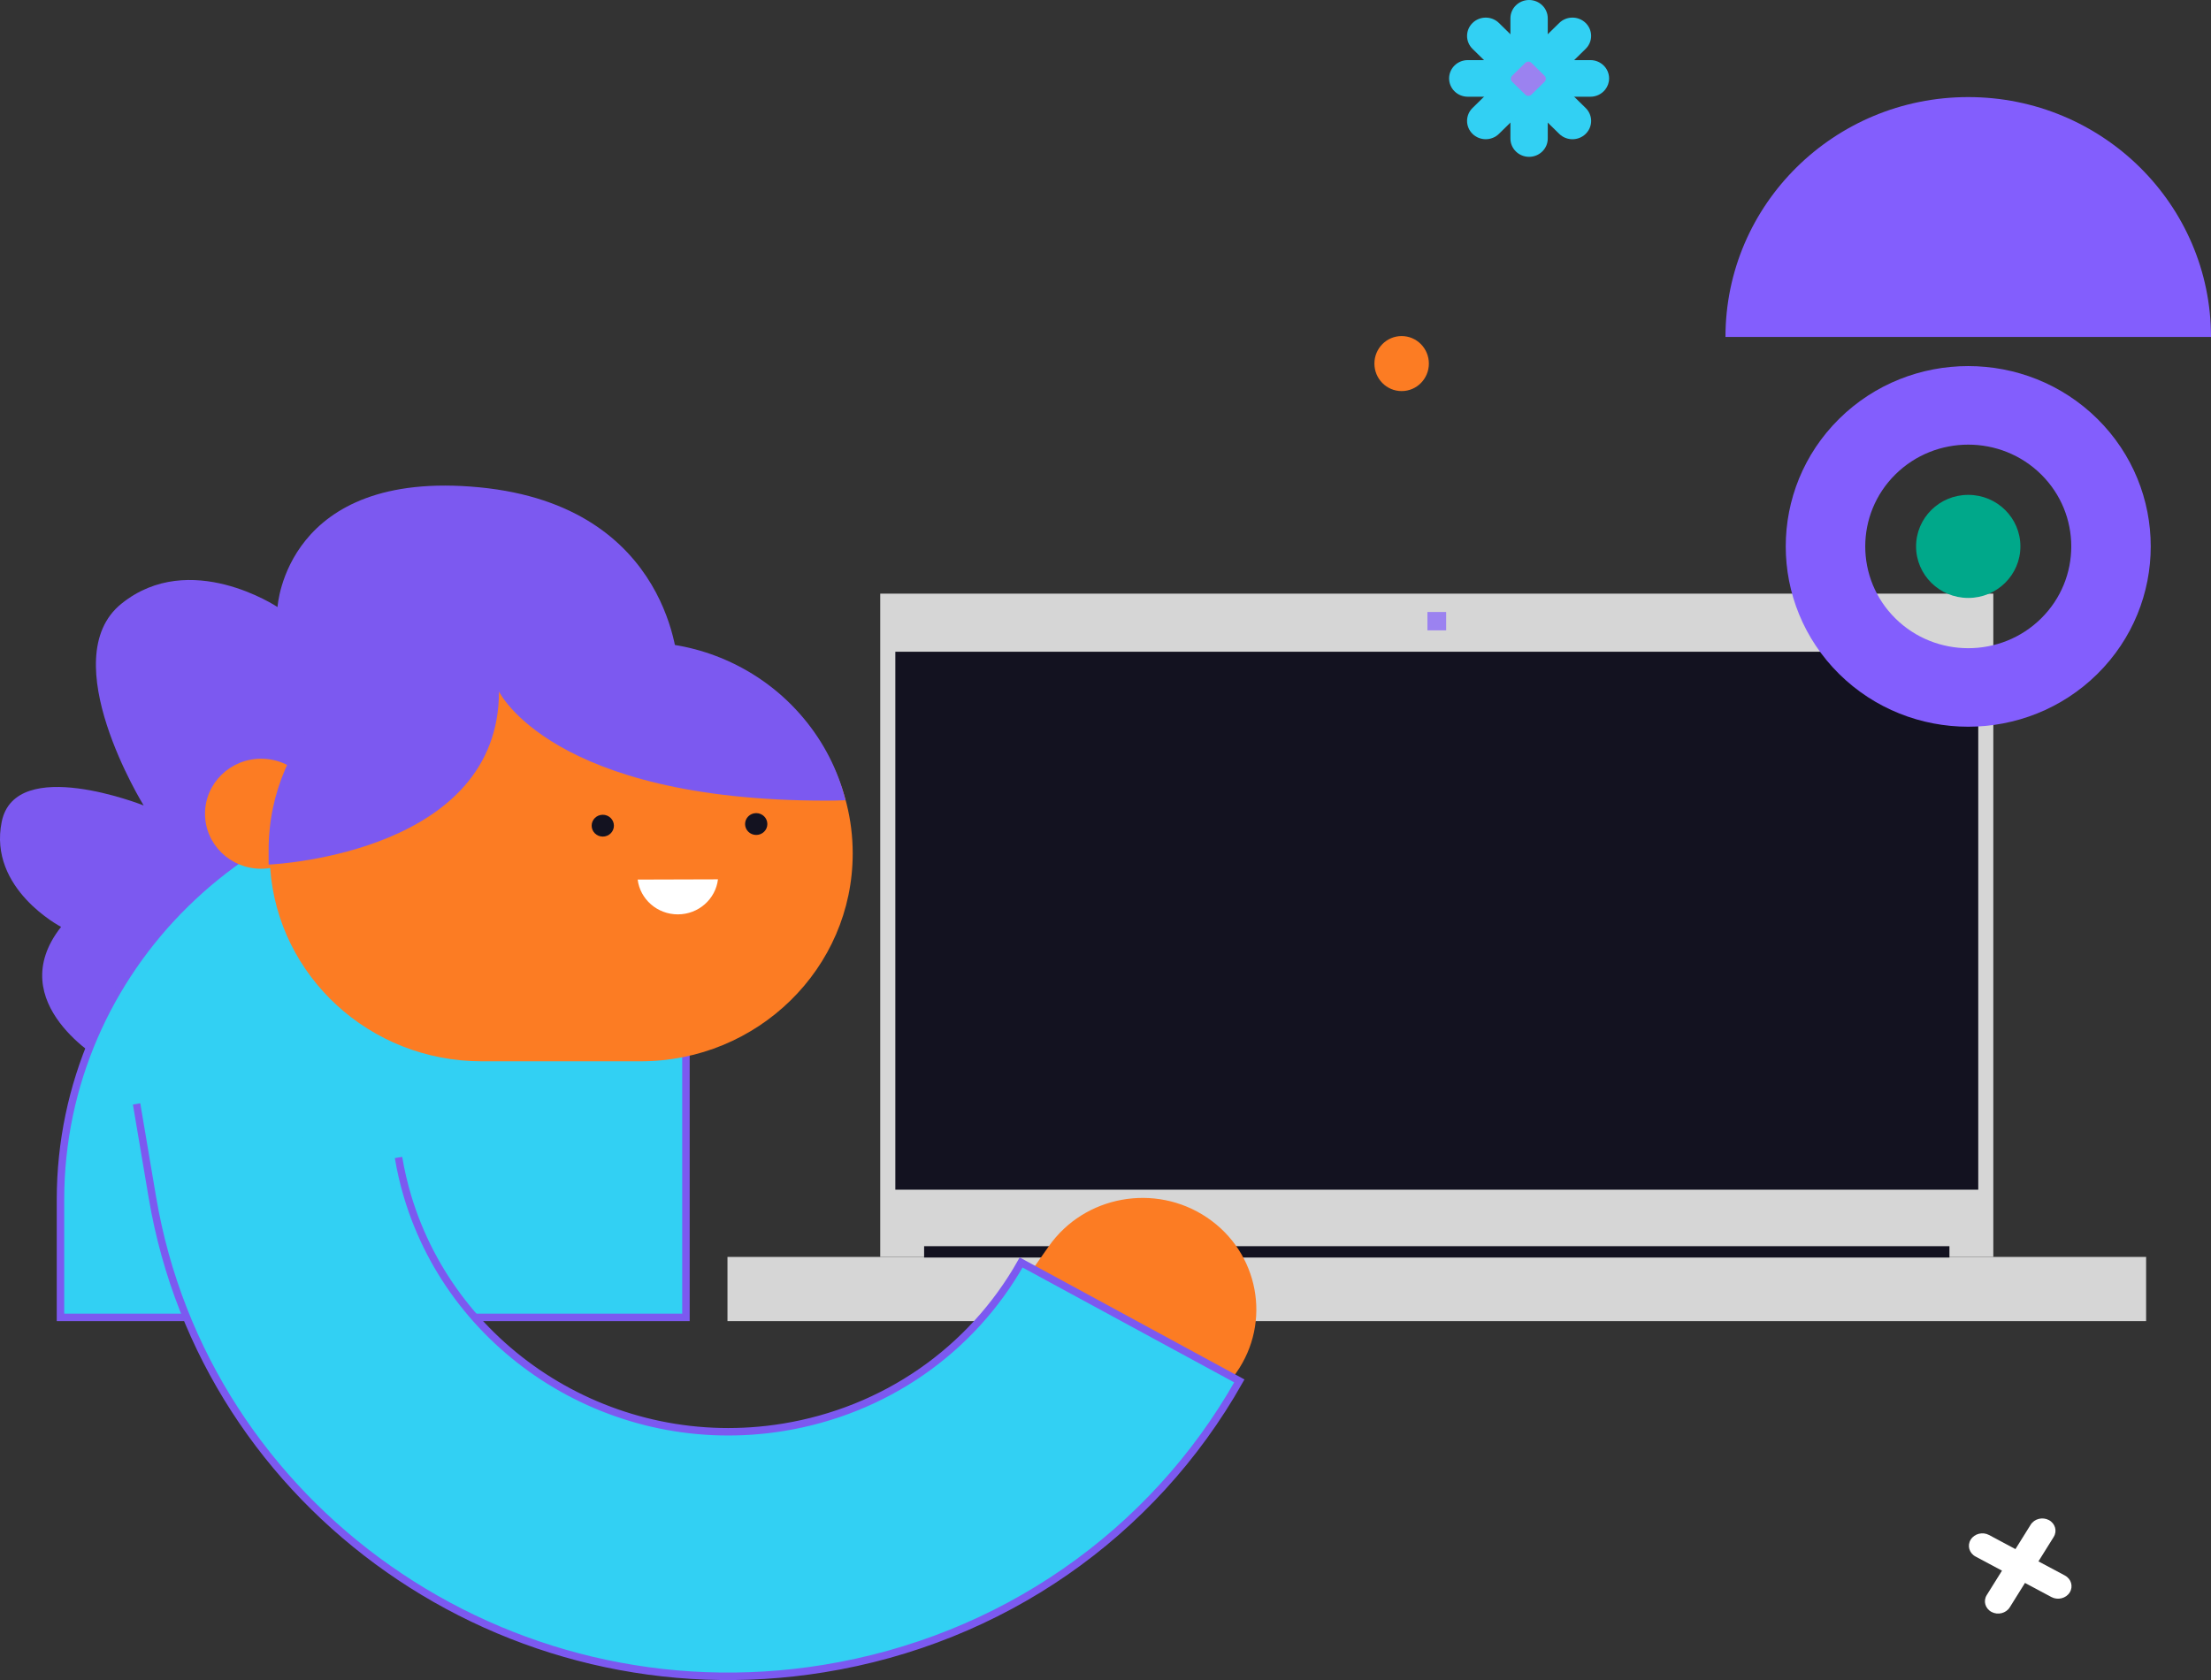
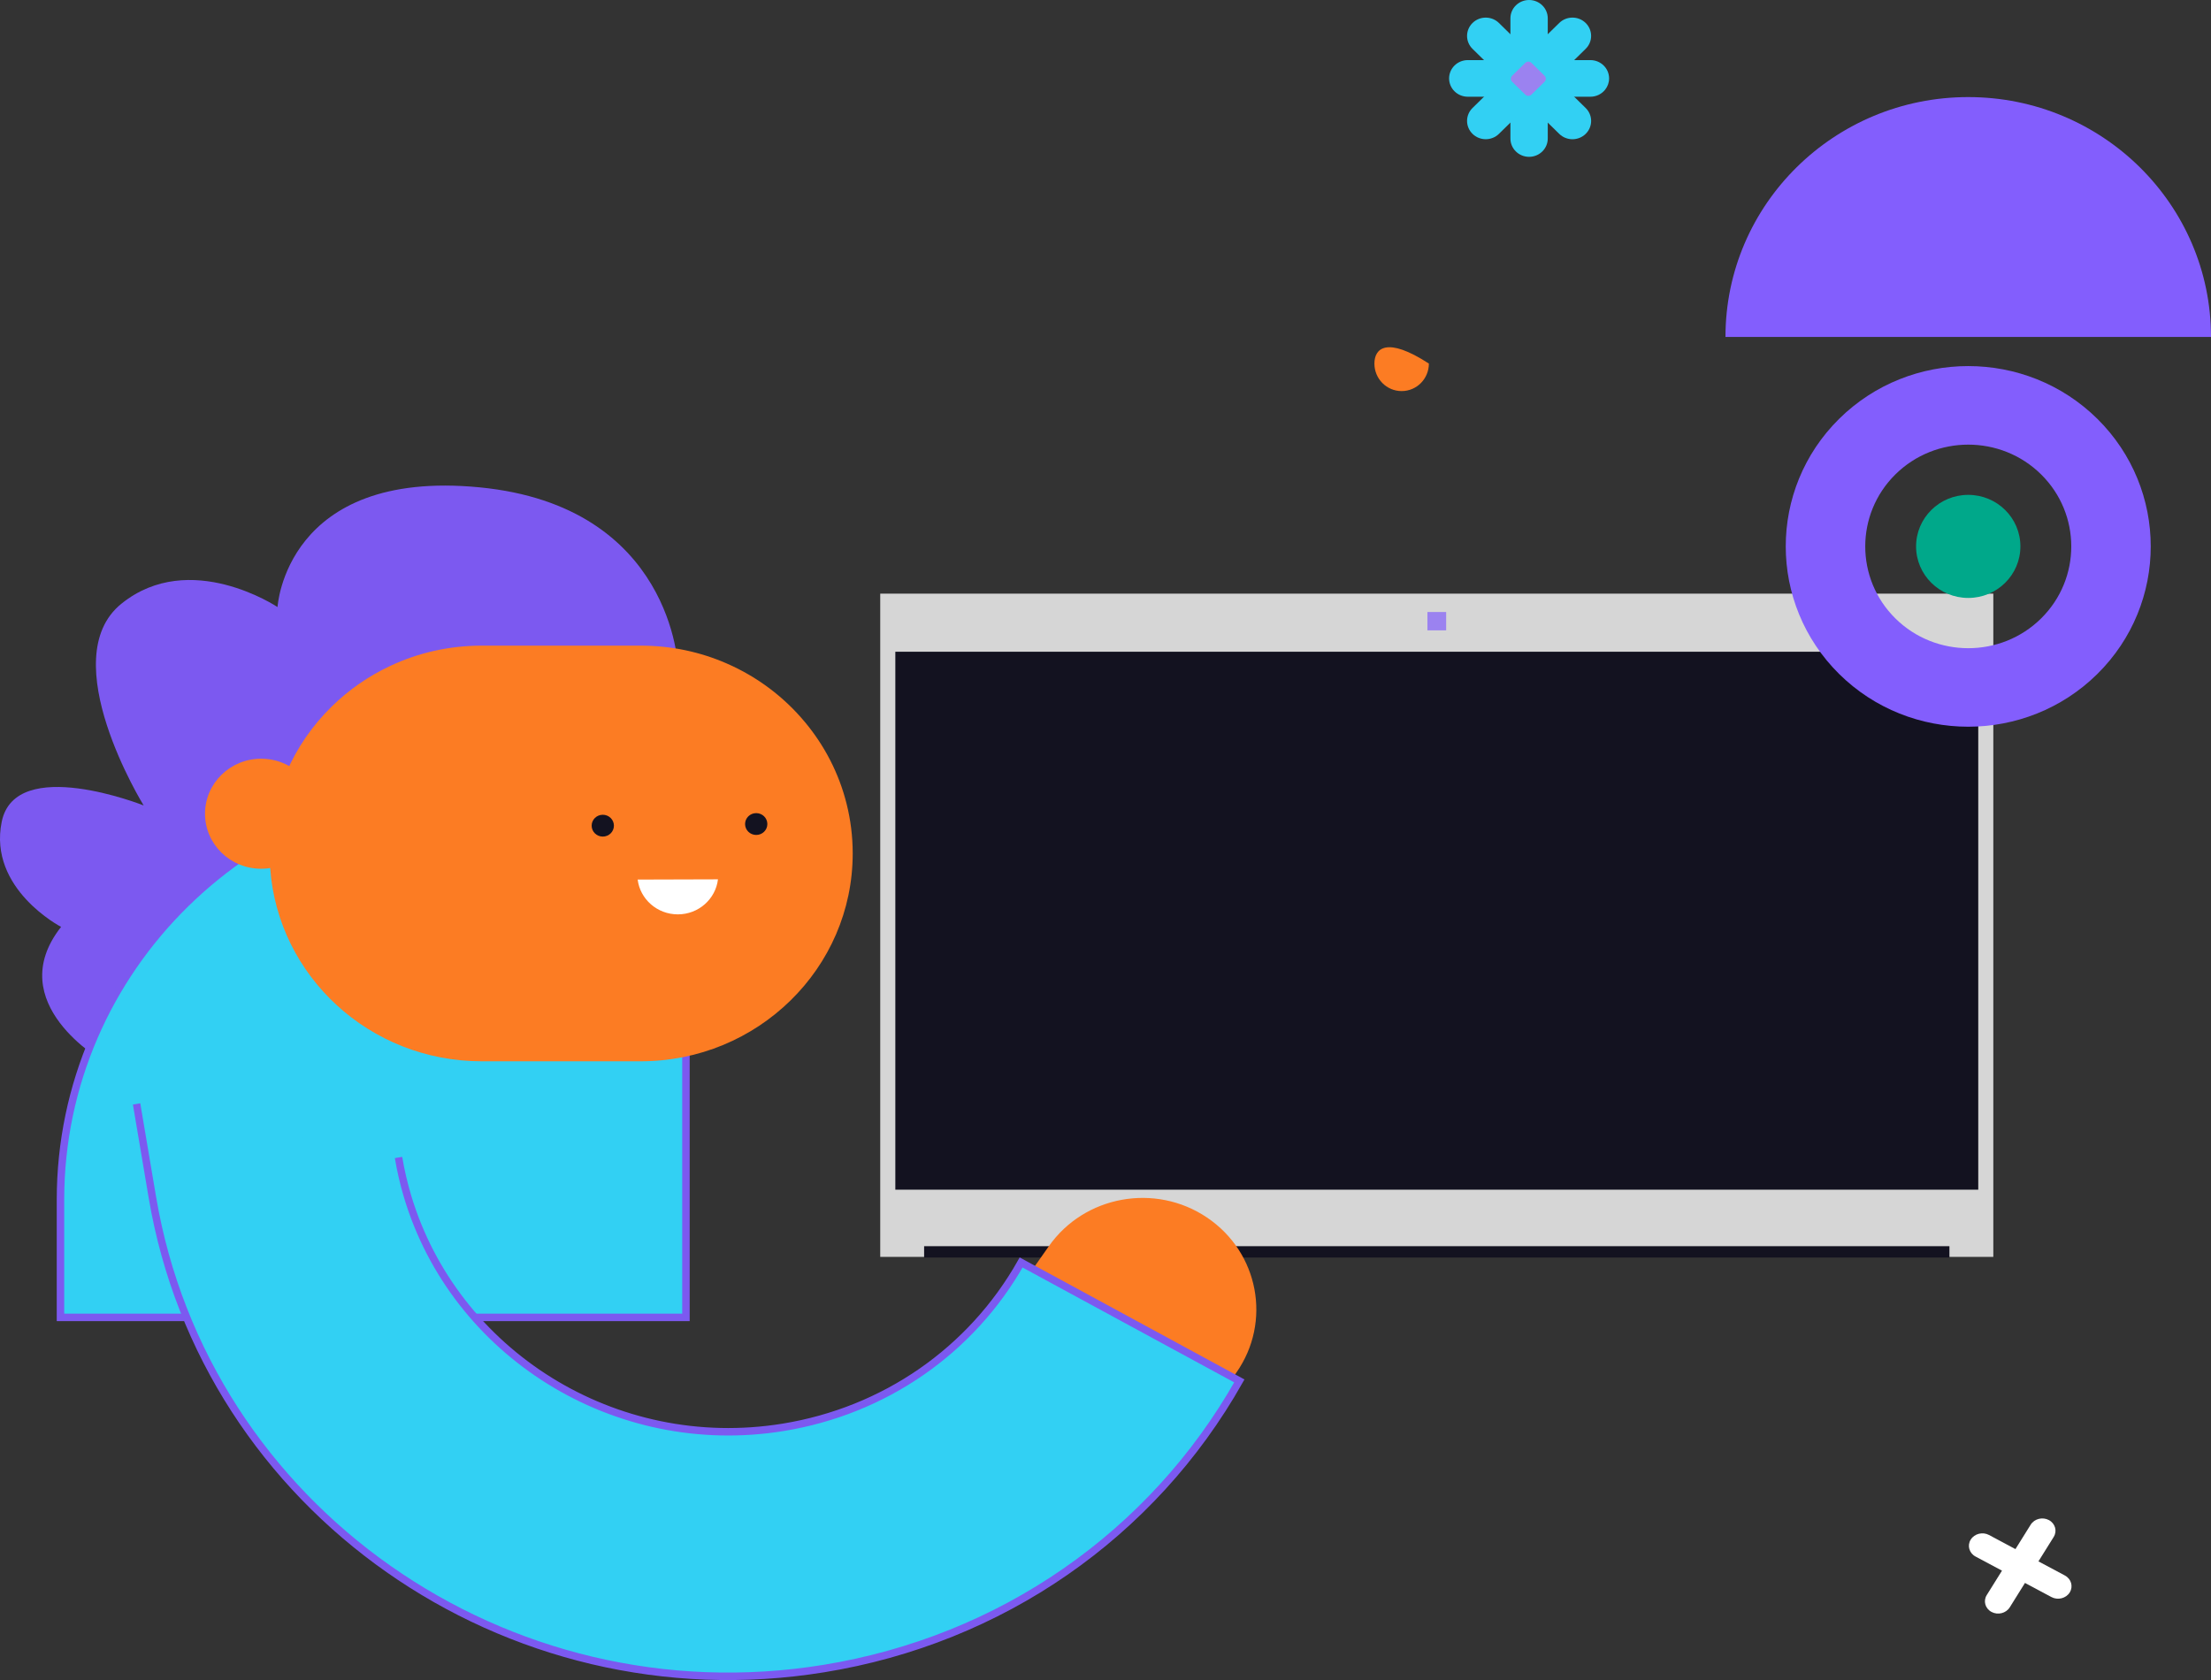
<svg xmlns="http://www.w3.org/2000/svg" width="296" height="225" viewBox="0 0 296 225" fill="none">
  <rect x="0" y="0" width="296" height="225" fill="#333333" stroke="none" />
  <path d="M90.775 89.39C90.775 89.39 90.137 67.758 64.175 65.254C38.212 62.751 37.155 81.287 37.155 81.287C37.155 81.287 25.433 73.449 16.265 80.831C7.097 88.207 19.233 107.853 19.233 107.853C19.233 107.853 2.071 101.034 0.23 110.037C-1.61 119.04 8.178 124.114 8.178 124.114C0.128 134.355 13.861 142.102 13.861 142.102L90.771 89.395L90.775 89.39Z" fill="#7C59F0" />
  <path d="M266.857 79.492H117.842V168.303H266.857V79.492Z" fill="#D6D6D6" />
-   <path d="M287.313 168.308H97.391V176.904H287.313V168.308Z" fill="#D6D6D6" />
  <path d="M123.717 167.631H260.983" stroke="#131220" stroke-width="1.52" stroke-miterlimit="10" />
  <path d="M264.841 87.271H119.864V159.304H264.841V87.271Z" fill="#131220" />
  <path d="M193.605 81.95H191.099V84.407H193.605V81.95Z" fill="#9B82F0" />
  <path d="M91.832 176.404H8.096V160.652C8.096 129.698 33.728 104.553 65.321 104.553H91.832L91.832 176.404Z" fill="#32D0F3" stroke="#7C59F0" />
  <path d="M156.873 196.118L131.775 179.174L140.415 166.872C145.184 160.081 154.675 158.364 161.601 163.04C168.527 167.716 170.277 177.023 165.509 183.813L156.869 196.116L156.873 196.118Z" fill="#FC7C23" />
  <path d="M53.353 154.993C53.651 156.769 54.056 158.501 54.559 160.186C60.825 181.17 82.287 194.787 104.83 191.128C118.41 188.922 130.029 180.878 136.705 169.052L165.919 184.911C154.268 205.544 133.989 219.585 110.281 223.431C67.757 230.333 27.441 202.031 20.402 160.341L18.287 147.821" fill="#32D0F3" />
  <path d="M53.353 154.993C53.651 156.769 54.056 158.501 54.559 160.186C60.825 181.17 82.287 194.787 104.83 191.128C118.41 188.922 130.029 180.878 136.705 169.052L165.919 184.911C154.268 205.544 133.989 219.585 110.281 223.431C67.757 230.333 27.441 202.031 20.402 160.341L18.287 147.821" stroke="#7C59F0" stroke-miterlimit="10" />
  <path d="M114.157 114.28C114.157 121.968 110.98 128.925 105.841 133.958C100.707 138.996 93.612 142.112 85.772 142.112H64.482C49.477 142.112 37.196 130.701 36.171 116.24C36.125 115.591 36.102 114.938 36.102 114.28C36.102 106.597 39.274 99.636 44.413 94.603C46.691 92.373 49.346 90.519 52.286 89.149C55.98 87.417 60.117 86.454 64.482 86.454H85.772C89.876 86.454 93.775 87.303 97.293 88.843C101.383 90.624 104.965 93.328 107.756 96.685C110.383 99.832 112.317 103.551 113.337 107.625C113.873 109.758 114.157 111.983 114.157 114.28Z" fill="#FC7C23" />
  <path d="M80.699 112.023C81.522 112.023 82.189 111.369 82.189 110.562C82.189 109.755 81.522 109.1 80.699 109.1C79.875 109.1 79.208 109.755 79.208 110.562C79.208 111.369 79.875 112.023 80.699 112.023Z" fill="#131220" />
  <path d="M101.239 111.804C102.062 111.804 102.73 111.15 102.73 110.343C102.73 109.535 102.062 108.881 101.239 108.881C100.415 108.881 99.748 109.535 99.748 110.343C99.748 111.15 100.415 111.804 101.239 111.804Z" fill="#131220" />
  <path d="M85.367 117.774C85.693 120.405 87.985 122.443 90.757 122.438C93.529 122.434 95.807 120.378 96.119 117.747L85.367 117.779V117.774Z" fill="white" />
  <path d="M34.961 116.331C39.111 116.331 42.475 113.032 42.475 108.963C42.475 104.894 39.111 101.595 34.961 101.595C30.811 101.595 27.446 104.894 27.446 108.963C27.446 113.032 30.811 116.331 34.961 116.331Z" fill="#FC7C23" />
-   <path d="M113.197 107.154C112.373 107.191 111.506 107.209 110.593 107.209C73.79 107.209 66.802 92.592 66.802 92.592C66.802 113.906 37.662 115.687 36.032 115.769C35.985 115.774 35.962 115.774 35.962 115.774V113.81C35.962 106.127 39.134 99.165 44.273 94.132C46.551 91.903 49.206 90.048 52.146 88.678C55.84 86.947 59.977 85.983 64.342 85.983H85.632C89.736 85.983 93.636 86.832 97.153 88.372C101.243 90.153 104.826 92.857 107.616 96.215C110.244 99.362 112.177 103.08 113.197 107.154Z" fill="#7C59F0" />
  <path d="M207.208 2.451C207.208 1.098 206.089 0 204.709 0C203.328 0 202.209 1.098 202.209 2.451V18.549C202.209 19.903 203.328 21.001 204.709 21.001C206.089 21.001 207.208 19.903 207.208 18.549V2.451Z" fill="#32D0F3" />
  <path d="M214.901 11.995C214.444 12.577 213.726 12.952 212.919 12.952H196.5C195.12 12.952 194 11.854 194 10.5C194 9.147 195.119 8.049 196.5 8.049H212.919C214.299 8.049 215.42 9.146 215.42 10.5C215.42 11.062 215.226 11.581 214.901 11.995Z" fill="#32D0F3" />
  <path d="M212.281 6.541C213.257 5.584 213.257 4.032 212.281 3.075C211.305 2.118 209.722 2.118 208.746 3.075L197.136 14.458C196.16 15.415 196.16 16.967 197.136 17.924C198.112 18.881 199.695 18.881 200.671 17.924L212.281 6.541Z" fill="#32D0F3" />
  <path d="M208.747 17.927L197.137 6.543C196.16 5.585 196.16 4.034 197.137 3.077C198.114 2.119 199.695 2.119 200.672 3.077L212.282 14.46C213.259 15.418 213.259 16.969 212.282 17.927C211.305 18.884 209.724 18.884 208.747 17.927Z" fill="#32D0F3" />
  <path d="M206.775 10.136L205.027 8.422C204.796 8.196 204.422 8.196 204.192 8.422L202.444 10.136C202.213 10.362 202.213 10.729 202.444 10.955L204.192 12.668C204.422 12.895 204.796 12.895 205.027 12.668L206.775 10.955C207.005 10.729 207.005 10.362 206.775 10.136Z" fill="#9B82F0" />
-   <path d="M187.646 52.369C189.66 52.369 191.292 50.72 191.292 48.685C191.292 46.65 189.66 45 187.646 45C185.632 45 184 46.65 184 48.685C184 50.72 185.632 52.369 187.646 52.369Z" fill="#FC7C23" />
+   <path d="M187.646 52.369C189.66 52.369 191.292 50.72 191.292 48.685C185.632 45 184 46.65 184 48.685C184 50.72 185.632 52.369 187.646 52.369Z" fill="#FC7C23" />
  <path d="M274.94 205.804C275.435 205.011 275.148 204 274.297 203.546C273.447 203.092 272.357 203.367 271.861 204.16L265.977 213.589C265.482 214.382 265.77 215.393 266.62 215.847C267.47 216.301 268.561 216.026 269.056 215.233L274.94 205.804Z" fill="white" />
  <path d="M274.638 213.854C275.492 214.31 276.588 214.034 277.086 213.237C277.583 212.44 277.294 211.424 276.439 210.967L266.281 205.542C265.427 205.086 264.331 205.362 263.833 206.159C263.336 206.956 263.625 207.972 264.48 208.429L274.638 213.854Z" fill="white" />
  <path d="M263.5 49.02C269.759 49.02 276.021 51.376 280.786 56.084C290.315 65.506 290.315 80.83 280.786 90.247C271.252 99.668 255.744 99.664 246.215 90.247C236.686 80.826 236.686 65.501 246.215 56.084C250.98 51.376 257.242 49.02 263.5 49.02ZM263.5 86.797C267.035 86.797 270.569 85.468 273.259 82.809C278.639 77.493 278.639 68.843 273.259 63.527C267.879 58.21 259.126 58.21 253.746 63.527C248.366 68.843 248.366 77.493 253.746 82.809C256.436 85.468 259.97 86.797 263.505 86.797L263.5 86.797Z" fill="#835EFD" />
  <path d="M231 45.116C231 27.381 245.549 13 263.5 13C281.451 13 296 27.381 296 45.116L231 45.116Z" fill="#835EFD" />
  <path d="M263.501 66.264C259.644 66.264 256.517 69.354 256.517 73.166C256.517 76.977 259.644 80.067 263.501 80.067C267.358 80.067 270.484 76.977 270.484 73.166C270.484 69.354 267.358 66.264 263.501 66.264Z" fill="#00A88A" />
</svg>